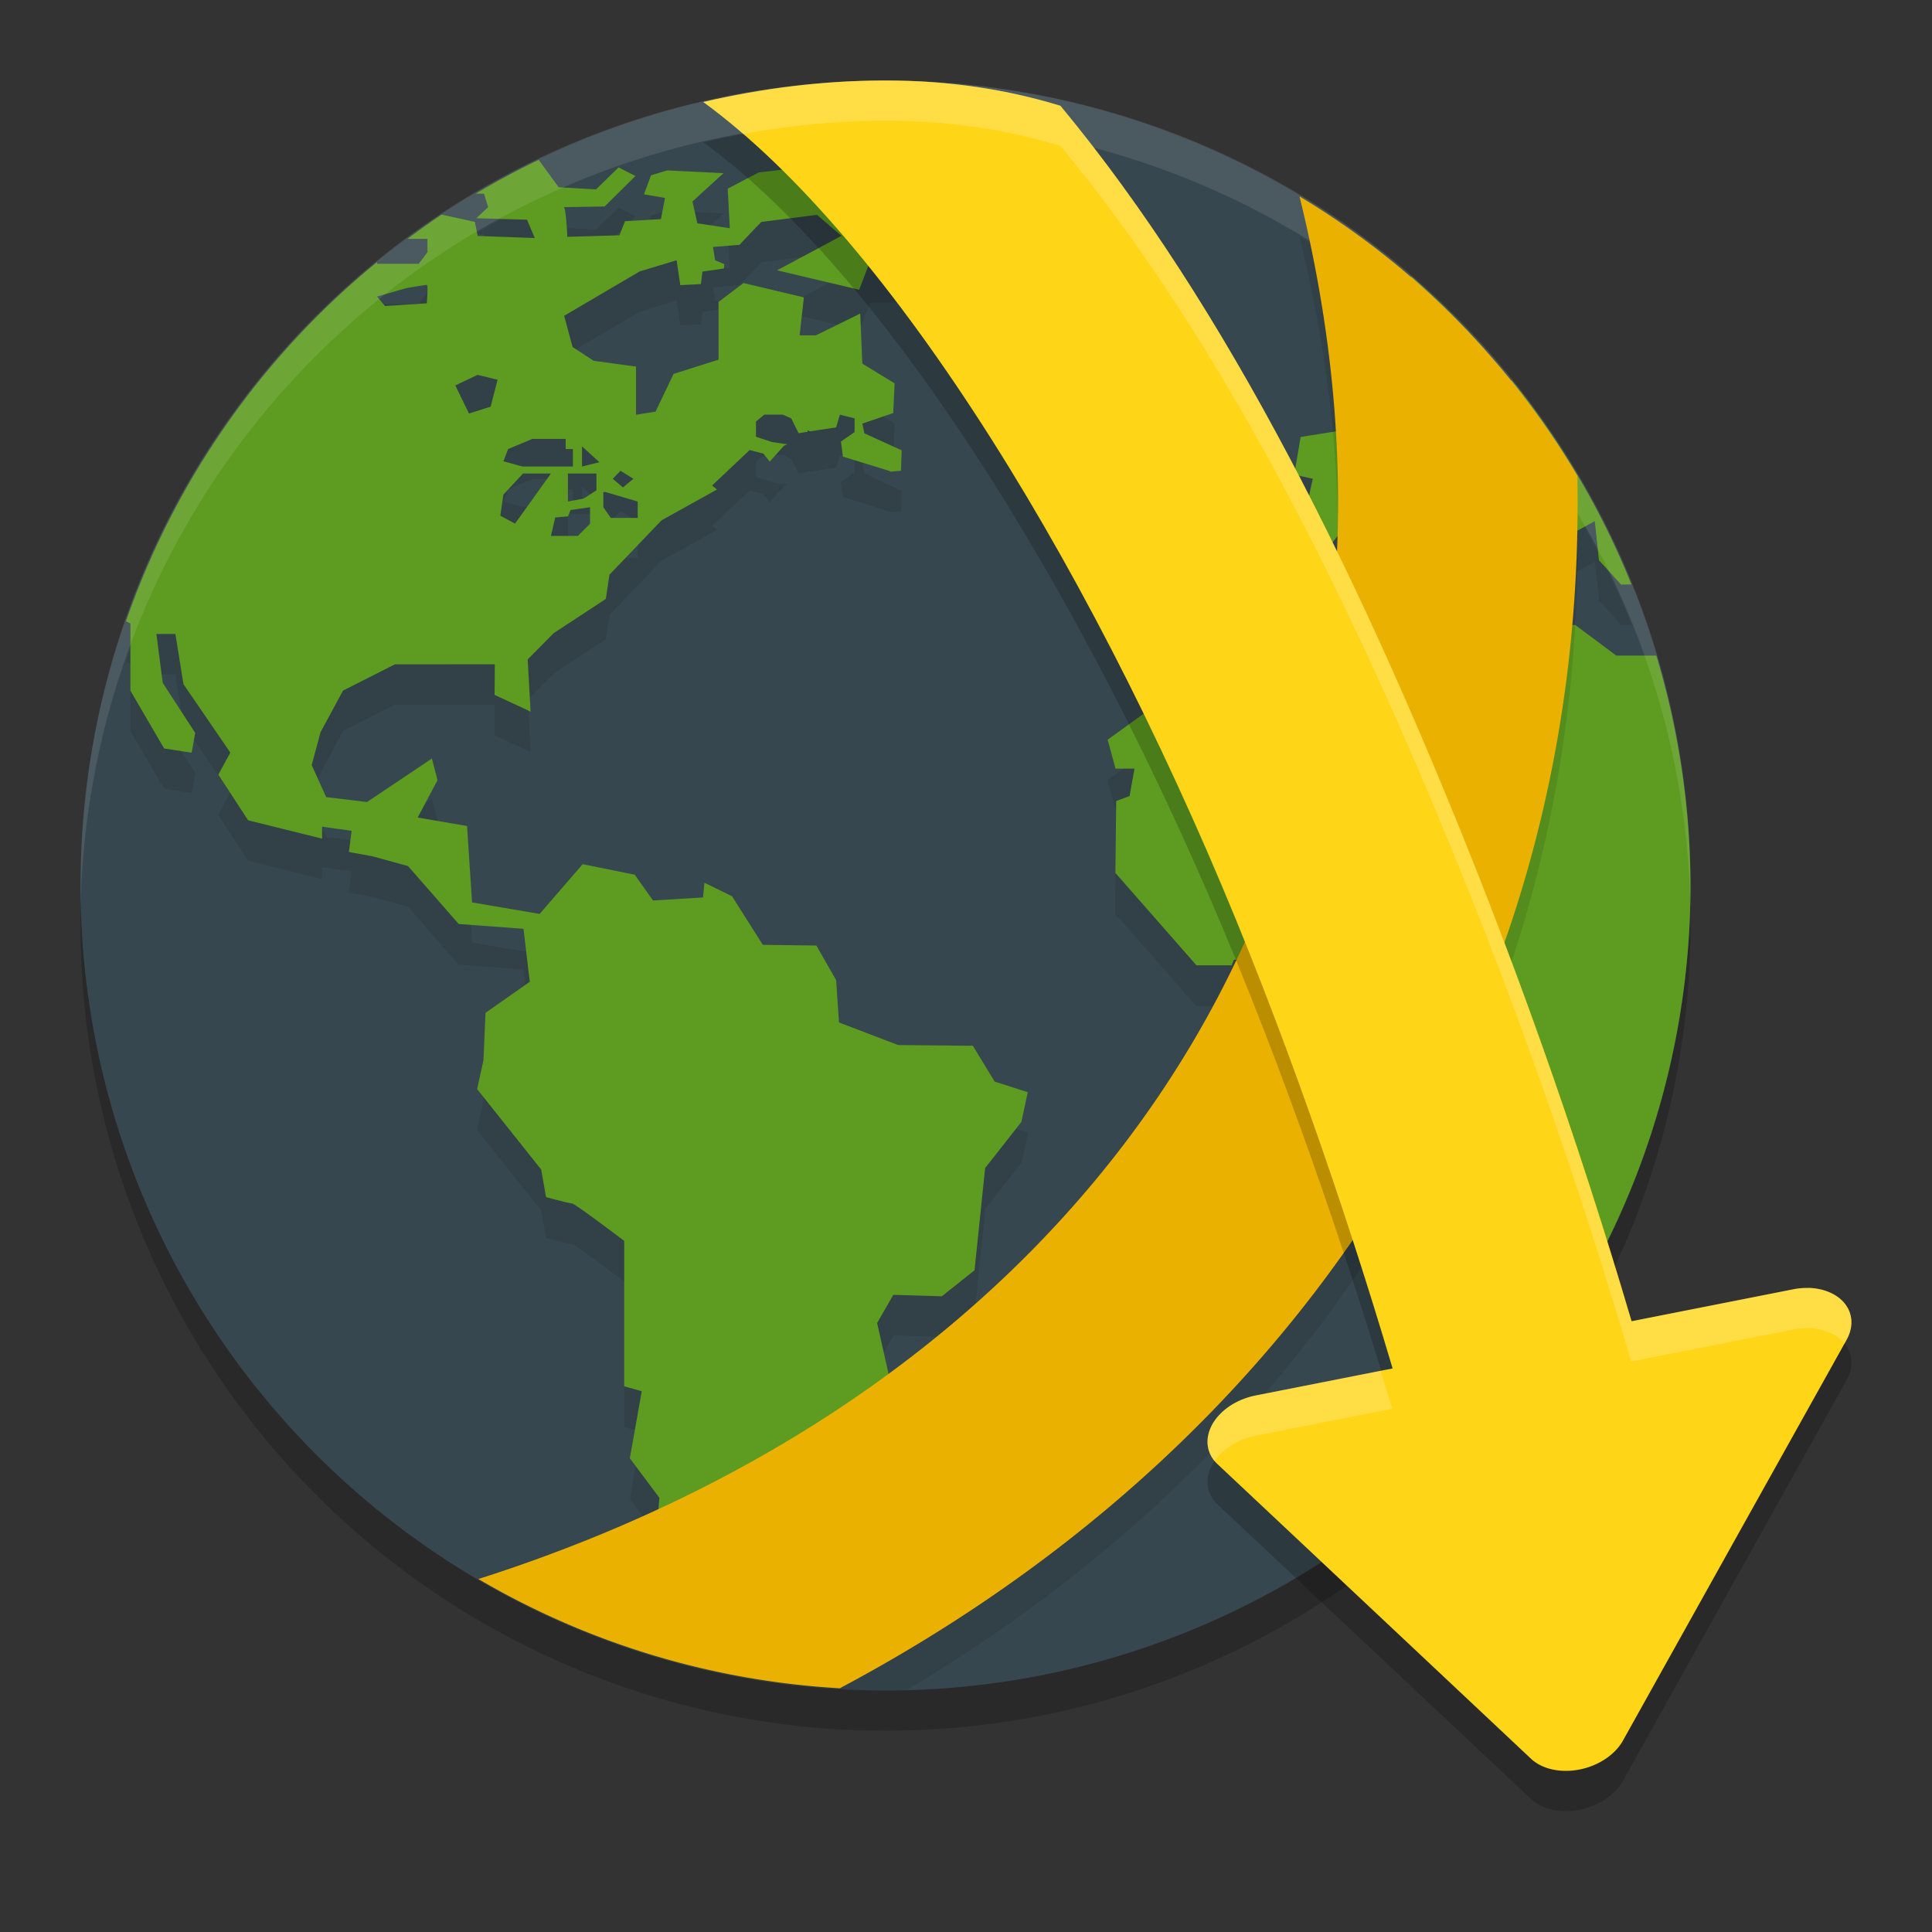
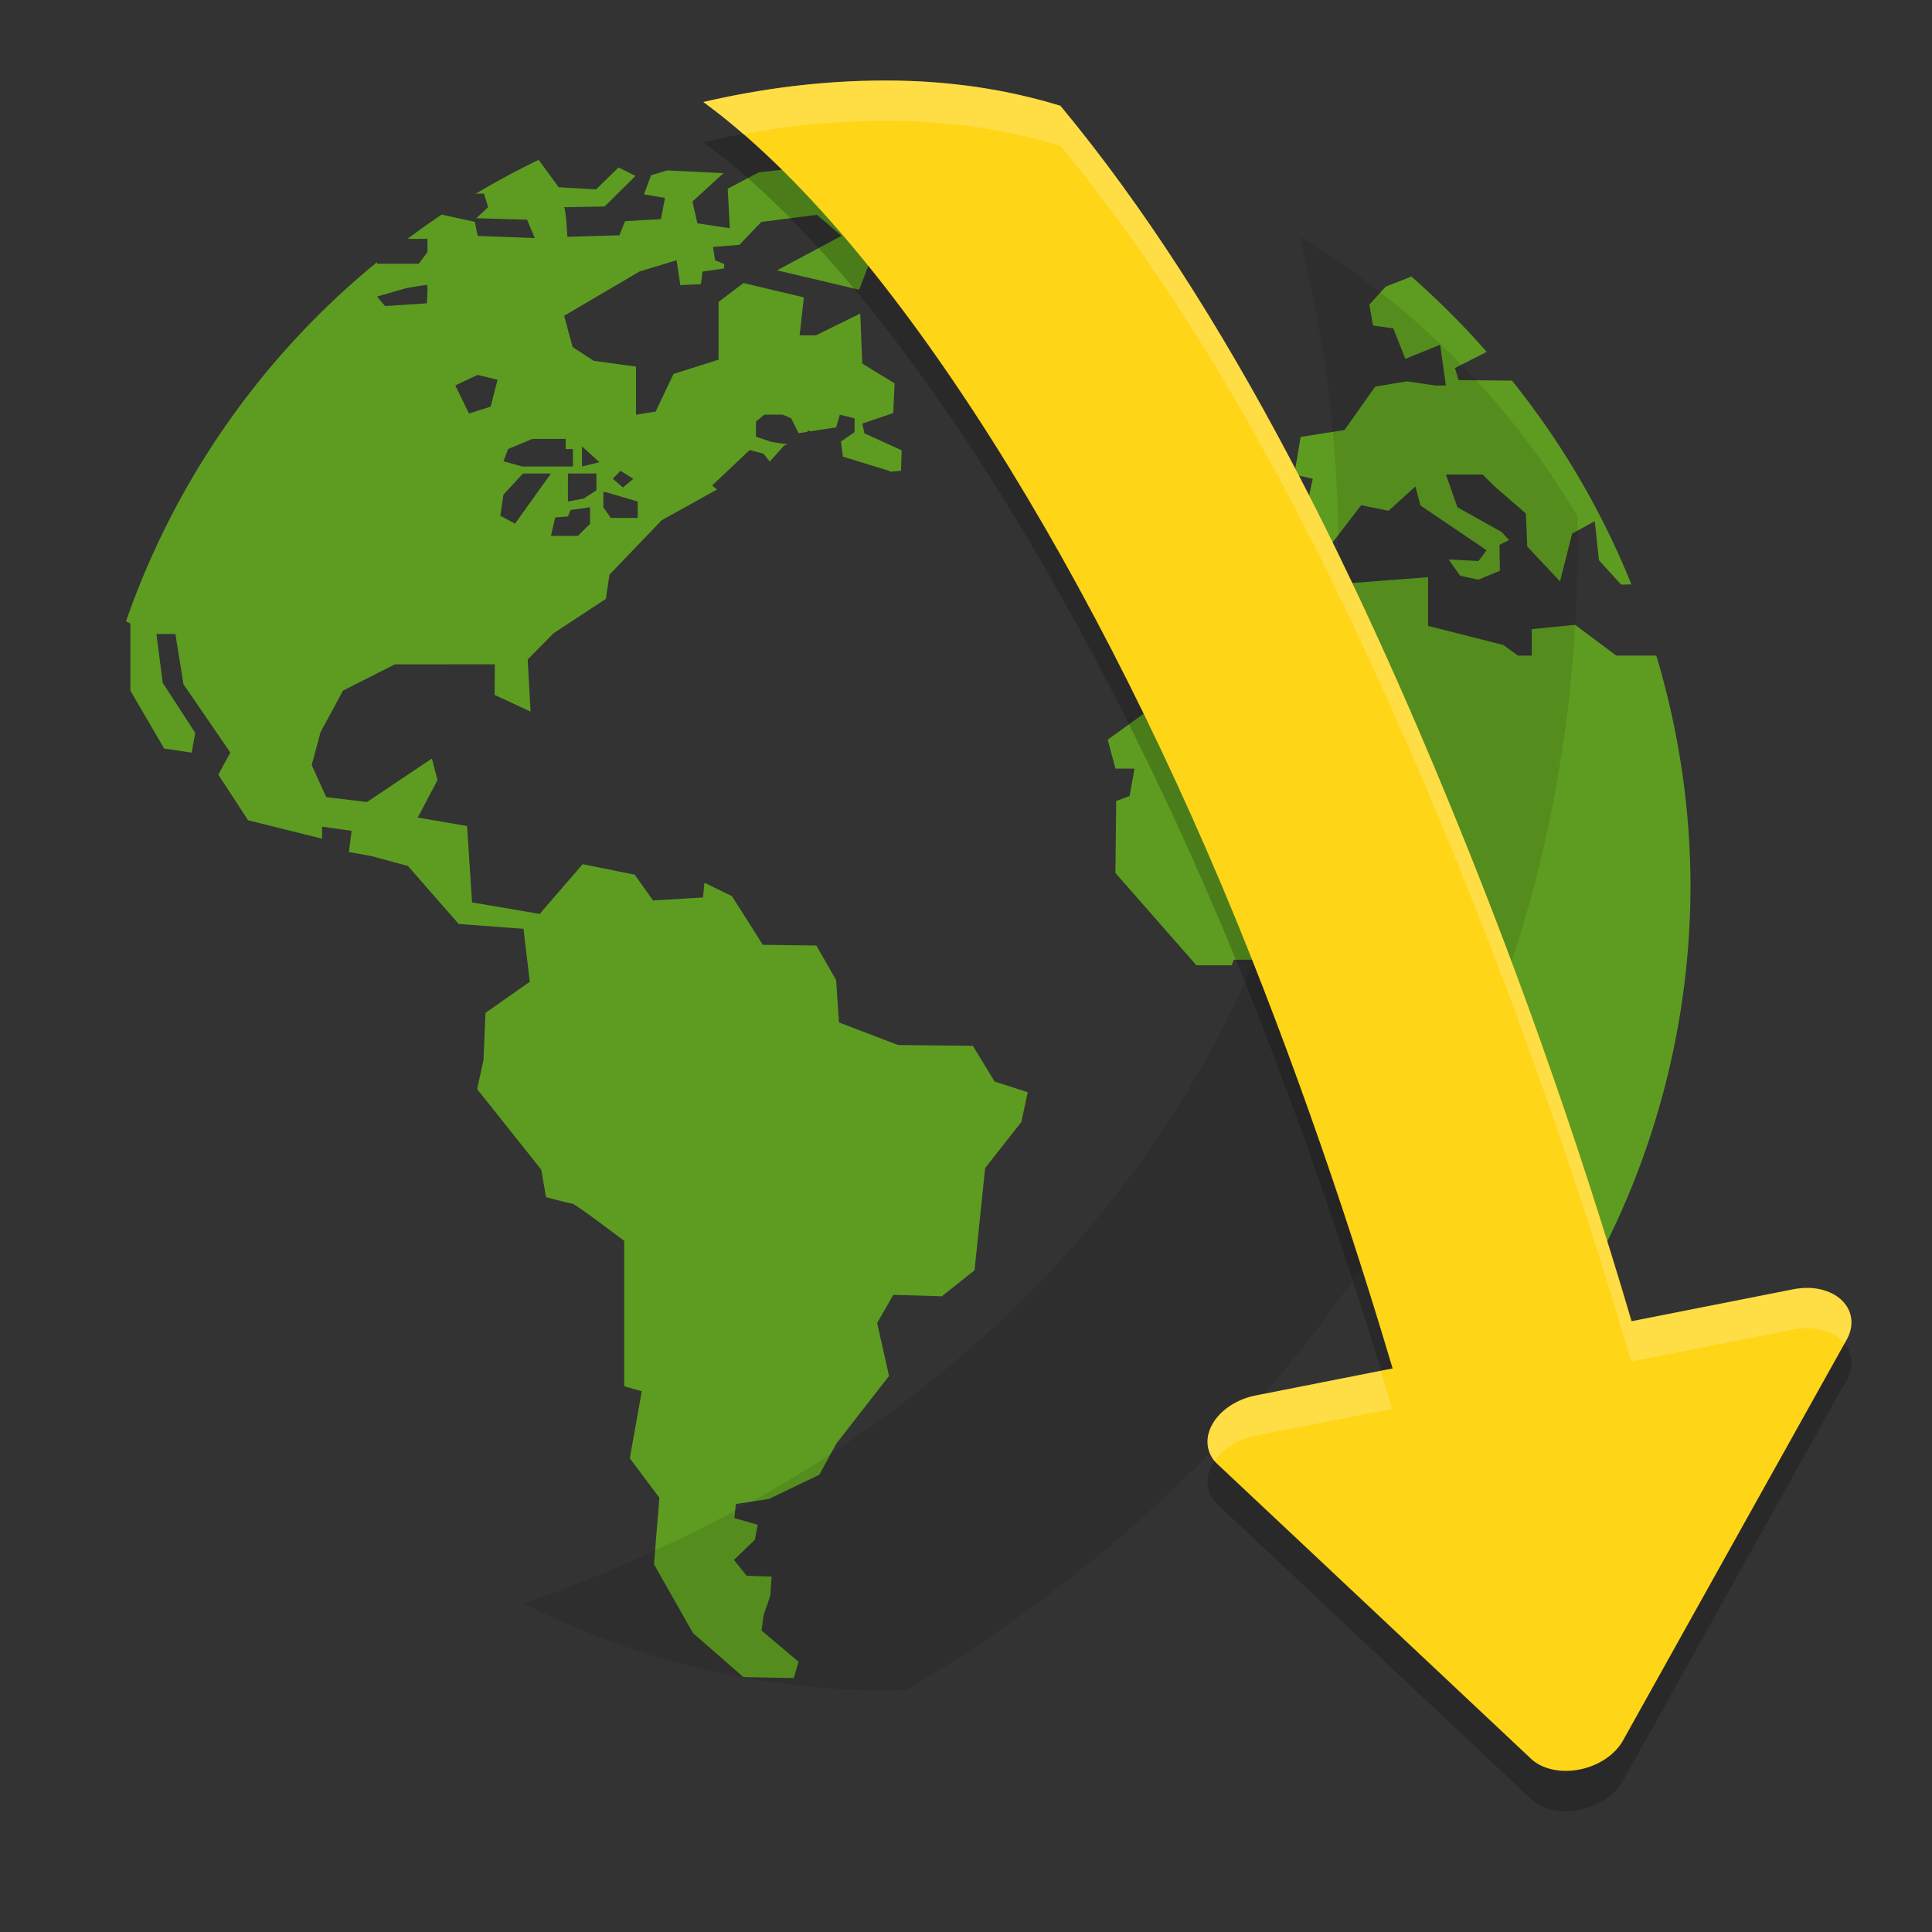
<svg xmlns="http://www.w3.org/2000/svg" width="24" height="24" version="1">
  <rect width="100%" height="100%" fill="#333333" stroke="none" />
-   <circle style="opacity:0.2" cx="11" cy="11.5" r="10" />
-   <circle style="fill:#37474f" cx="11" cy="11" r="10" />
-   <path style="opacity:0.1" d="M 6.692,2.486 A 10,10 0 0 0 5.91,2.906 H 6.013 L 6.064,3.072 5.917,3.21 6.547,3.228 6.643,3.455 5.935,3.429 5.899,3.254 5.486,3.164 A 10,10 0 0 0 5.063,3.467 h 0.247 v 0.165 L 5.202,3.777 H 4.685 V 3.755 A 10,10 0 0 0 1.565,8.218 l 0.055,0.026 V 9.079 L 2.039,9.797 2.381,9.85 2.425,9.604 2.021,8.982 1.943,8.376 h 0.235 l 0.1,0.623 0.582,0.851 -0.149,0.274 0.37,0.567 0.919,0.229 v -0.149 l 0.367,0.053 -0.034,0.263 0.288,0.053 0.446,0.122 0.63,0.72 0.806,0.061 0.078,0.658 -0.551,0.386 -0.025,0.588 -0.079,0.359 0.797,1 0.061,0.342 c 0,0 0.289,0.079 0.324,0.079 0.035,0 0.647,0.465 0.647,0.465 v 1.807 l 0.219,0.062 -0.148,0.833 0.367,0.491 -0.067,0.826 0.423,0.745 a 10,10 0 0 0 1.072,0.211 l -0.158,-0.134 0.026,-0.193 0.082,-0.236 0.018,-0.241 -0.312,-0.01 -0.157,-0.197 0.259,-0.25 0.035,-0.187 -0.289,-0.083 0.018,-0.175 0.411,-0.062 0.626,-0.302 0.21,-0.386 0.656,-0.842 -0.148,-0.658 0.201,-0.351 0.604,0.019 0.406,-0.323 0.132,-1.27 0.45,-0.573 0.079,-0.369 -0.411,-0.132 -0.271,-0.445 -0.928,-0.01 L 10.423,13.199 10.389,12.674 10.142,12.244 9.477,12.234 9.094,11.63 8.752,11.463 8.734,11.646 8.113,11.684 7.886,11.366 7.238,11.235 6.704,11.853 5.864,11.71 5.803,10.761 5.189,10.656 5.435,10.191 5.365,9.923 4.56,10.463 4.053,10.402 3.872,10.004 3.982,9.595 4.262,9.079 4.905,8.753 6.147,8.752 6.144,9.132 6.591,9.34 6.556,8.692 6.877,8.366 7.526,7.94 7.571,7.639 8.219,6.963 8.907,6.581 8.847,6.53 9.312,6.091 9.483,6.136 9.562,6.235 9.739,6.037 9.782,6.019 9.589,5.991 9.391,5.925 V 5.736 l 0.104,-0.085 h 0.229 l 0.105,0.046 0.091,0.185 0.112,-0.017 v -0.017 l 0.031,0.011 0.323,-0.049 0.046,-0.158 0.184,0.046 v 0.172 l -0.17,0.117 0.025,0.187 0.584,0.181 c 0,0 9.5e-4,0.003 0.002,0.008 l 0.135,-0.012 0.009,-0.254 L 10.739,5.885 10.713,5.764 11.098,5.632 11.114,5.263 10.713,5.018 10.686,4.396 10.135,4.667 H 9.933 L 9.986,4.194 9.236,4.016 8.926,4.251 V 4.968 L 8.367,5.146 8.143,5.613 7.9,5.653 V 5.054 L 7.376,4.982 7.113,4.811 7.008,4.423 7.946,3.872 8.405,3.733 8.452,4.041 8.708,4.029 8.727,3.873 8.995,3.834 9,3.78 8.885,3.733 8.858,3.568 9.187,3.54 9.386,3.332 l 0.011,-0.015 0.003,9.75e-4 0.061,-0.062 0.691,-0.088 0.306,0.261 -0.802,0.428 1.02,0.241 0.132,-0.342 h 0.446 l 0.157,-0.298 -0.314,-0.079 V 3.002 L 10.107,2.563 9.425,2.642 9.04,2.844 9.066,3.335 8.663,3.274 8.601,3.002 8.987,2.651 8.287,2.616 8.086,2.677 7.999,2.913 8.261,2.958 8.209,3.221 7.763,3.247 7.693,3.422 7.046,3.441 c 0,0 -0.018,-0.368 -0.044,-0.368 -0.026,5e-5 0.507,-0.009 0.507,-0.009 L 7.894,2.686 7.684,2.58 7.404,2.853 6.94,2.826 Z m 10.841,1.45 -0.318,0.125 -0.204,0.223 0.047,0.26 0.251,0.035 0.15,0.379 0.433,-0.175 0.071,0.506 H 17.833 l -0.355,-0.053 -0.394,0.066 -0.381,0.539 -0.545,0.086 -0.079,0.468 0.23,0.054 -0.066,0.301 -0.541,-0.108 -0.496,0.108 -0.105,0.276 0.086,0.581 0.291,0.137 0.488,-0.003 0.33,-0.029 0.101,-0.264 0.516,-0.671 0.34,0.069 0.334,-0.303 0.062,0.236 0.822,0.557 -0.101,0.135 -0.371,-0.02 0.143,0.202 0.229,0.05 0.267,-0.111 -0.006,-0.322 0.119,-0.06 -0.096,-0.102 L 18.105,6.802 17.962,6.395 h 0.456 l 0.146,0.145 0.393,0.34 0.017,0.41 0.407,0.434 0.151,-0.595 0.281,-0.154 0.053,0.486 0.275,0.303 0.128,-0.002 A 10,10 0 0 0 18.784,5.229 L 18.121,5.223 18.076,5.072 18.47,4.871 a 10,10 0 0 0 -0.937,-0.936 z m -12.231,0.104 c 0.019,0 0,0.229 0,0.229 L 4.783,4.302 4.685,4.184 5.052,4.078 c 0,0 0.23,-0.039 0.25,-0.039 z m 0.631,1.118 0.249,0.06 -0.086,0.335 -0.27,0.086 -0.17,-0.35 z M 6.615,5.952 h 0.413 v 0.126 H 7.119 V 6.295 H 6.489 L 6.254,6.23 6.312,6.078 Z m 0.616,0.093 0.217,0.197 -0.217,0.053 z M 7.708,6.348 7.868,6.448 7.739,6.555 7.612,6.448 Z M 6.497,6.381 H 6.845 L 6.398,7.005 6.215,6.906 6.254,6.644 Z m 0.559,0 H 7.409 V 6.591 L 7.252,6.693 7.056,6.73 Z M 7.495,6.612 H 7.521 L 7.922,6.73 V 6.934 H 7.587 L 7.495,6.801 Z M 7.33,6.801 V 7.006 L 7.18,7.157 H 6.845 l 0.053,-0.229 0.158,-0.014 0.032,-0.079 z M 17.74,7.67 16.558,7.762 16.192,7.959 H 15.723 L 15.493,7.936 14.924,8.253 V 8.85 l -1.165,0.842 0.097,0.359 h 0.236 l -0.062,0.342 -0.166,0.062 -0.01,0.895 1.007,1.148 h 0.437 l 0.027,-0.069 h 0.787 l 0.227,-0.211 h 0.447 l 0.244,0.246 0.666,0.069 -0.088,0.887 0.738,1.307 -0.389,0.745 0.026,0.351 0.306,0.307 v 0.844 l 0.353,0.476 A 10,10 0 0 0 20.987,11.257 10,10 0 0 0 20.575,8.644 H 20.078 L 19.566,8.262 19.028,8.315 V 8.644 H 18.857 L 18.674,8.512 17.74,8.275 Z" />
  <path style="fill:#5d9c21" d="m 6.692,1.986 a 10,10 0 0 0 -0.782,0.42 h 0.102 l 0.052,0.167 -0.147,0.138 0.63,0.018 0.096,0.228 -0.709,-0.026 -0.035,-0.175 -0.413,-0.09 A 10,10 0 0 0 5.063,2.967 H 5.31 V 3.132 L 5.202,3.277 H 4.684 v -0.021 a 10,10 0 0 0 -3.119,4.463 l 0.055,0.026 v 0.835 l 0.419,0.718 0.342,0.052 0.044,-0.246 L 2.021,8.482 1.943,7.876 H 2.179 l 0.1,0.623 0.582,0.85 -0.149,0.274 0.37,0.567 0.919,0.228 v -0.149 l 0.367,0.052 -0.034,0.263 0.288,0.052 0.446,0.122 0.63,0.72 0.805,0.06 0.078,0.658 -0.55,0.386 -0.025,0.588 -0.079,0.359 0.796,1 0.06,0.342 c 0,0 0.289,0.079 0.324,0.079 0.035,0 0.647,0.465 0.647,0.465 v 1.806 l 0.218,0.061 -0.148,0.833 0.367,0.491 -0.067,0.826 0.485,0.855 0.619,0.541 a 10,10 0 0 0 0.033,0.006 l 0.599,0.011 0.06,-0.202 -0.46,-0.388 0.026,-0.193 0.082,-0.236 0.018,-0.241 -0.311,-0.01 -0.157,-0.197 0.259,-0.25 0.035,-0.187 -0.289,-0.083 0.018,-0.175 0.411,-0.062 0.626,-0.301 0.21,-0.386 0.656,-0.841 -0.148,-0.658 0.201,-0.35 0.603,0.018 0.406,-0.323 0.132,-1.27 0.45,-0.573 0.079,-0.369 -0.411,-0.132 -0.271,-0.445 -0.928,-0.009 -0.735,-0.281 -0.035,-0.525 -0.246,-0.43 -0.665,-0.009 -0.383,-0.604 -0.342,-0.167 -0.018,0.183 -0.621,0.037 L 7.885,10.866 7.238,10.735 6.704,11.353 5.864,11.21 5.802,10.261 5.189,10.156 5.435,9.691 5.365,9.423 4.559,9.963 4.052,9.902 3.872,9.504 3.982,9.095 4.261,8.579 4.905,8.253 6.147,8.252 6.144,8.632 6.591,8.84 6.555,8.192 6.877,7.866 7.526,7.44 7.571,7.139 8.219,6.463 8.907,6.081 8.846,6.031 9.312,5.591 l 0.171,0.044 0.079,0.099 0.177,-0.197 0.042,-0.018 -0.193,-0.028 L 9.391,5.425 V 5.236 l 0.104,-0.085 h 0.229 l 0.105,0.046 0.091,0.184 0.112,-0.017 v -0.017 l 0.032,0.011 0.323,-0.049 0.046,-0.158 0.183,0.046 v 0.171 l -0.17,0.117 0.025,0.187 0.584,0.18 c 0,0 10e-4,0.003 0.002,0.008 l 0.135,-0.012 0.009,-0.254 -0.463,-0.211 -0.026,-0.121 0.384,-0.131 0.017,-0.369 -0.401,-0.245 -0.026,-0.622 -0.551,0.271 H 9.933 L 9.986,3.694 9.236,3.516 8.926,3.751 v 0.717 l -0.559,0.177 -0.223,0.468 -0.243,0.039 V 4.554 L 7.376,4.482 7.113,4.311 7.008,3.923 7.946,3.372 8.405,3.233 l 0.046,0.309 0.256,-0.013 0.019,-0.155 0.267,-0.039 0.005,-0.054 -0.115,-0.048 -0.026,-0.165 0.329,-0.027 0.198,-0.208 0.011,-0.015 0.003,9.5e-4 0.06,-0.062 0.691,-0.088 0.305,0.261 -0.801,0.428 1.02,0.241 0.131,-0.342 H 11.254 L 11.411,2.958 11.096,2.879 V 2.502 l -0.989,-0.439 -0.682,0.079 -0.385,0.202 0.026,0.491 -0.403,-0.061 -0.061,-0.271 0.386,-0.352 -0.7,-0.034 -0.201,0.061 -0.087,0.236 0.261,0.045 -0.051,0.263 -0.446,0.026 -0.069,0.175 -0.647,0.019 c 0,0 -0.018,-0.368 -0.044,-0.368 -0.026,5e-5 0.507,-0.009 0.507,-0.009 L 7.894,2.186 7.684,2.08 7.404,2.353 6.94,2.326 Z m 10.84,1.45 -0.318,0.125 -0.204,0.223 0.047,0.26 0.251,0.035 0.15,0.379 0.432,-0.175 0.071,0.506 h -0.13 l -0.355,-0.052 -0.393,0.066 -0.381,0.539 -0.545,0.086 -0.079,0.467 0.23,0.053 -0.067,0.301 -0.541,-0.108 -0.496,0.108 -0.105,0.276 0.086,0.581 0.291,0.136 0.488,-0.003 0.33,-0.029 0.1,-0.263 0.515,-0.671 0.34,0.069 0.334,-0.302 0.062,0.236 0.822,0.556 -0.1,0.134 -0.371,-0.019 0.142,0.202 0.228,0.049 0.266,-0.111 -0.005,-0.322 0.119,-0.059 L 18.654,6.609 18.105,6.302 17.962,5.895 h 0.456 l 0.145,0.144 0.392,0.34 0.017,0.41 0.407,0.433 0.151,-0.594 0.281,-0.154 0.052,0.486 0.275,0.302 0.128,-0.002 a 10,10 0 0 0 -1.484,-2.532 l -0.663,-0.006 -0.045,-0.15 0.394,-0.201 A 10,10 0 0 0 17.533,3.436 Z M 5.302,3.539 c 0.019,0 0,0.229 0,0.229 L 4.783,3.802 4.684,3.684 5.052,3.578 c 0,0 0.23,-0.039 0.25,-0.039 z m 0.63,1.118 0.249,0.06 -0.086,0.335 -0.269,0.085 -0.17,-0.349 z m 0.682,0.795 h 0.413 v 0.126 h 0.09 V 5.795 H 6.489 L 6.254,5.73 6.312,5.578 Z m 0.616,0.093 0.216,0.197 -0.216,0.053 z M 7.708,5.848 7.868,5.948 7.739,6.055 7.612,5.948 Z m -1.211,0.034 H 6.844 L 6.398,6.505 6.215,6.406 l 0.039,-0.262 z m 0.558,0 H 7.409 V 6.091 L 7.252,6.193 7.055,6.23 Z M 7.495,6.112 h 0.026 L 7.922,6.23 V 6.434 H 7.587 L 7.495,6.301 Z M 7.33,6.301 V 6.506 L 7.179,6.657 h -0.335 l 0.053,-0.229 0.158,-0.013 0.033,-0.079 z m 10.41,0.869 -1.181,0.091 -0.366,0.197 h -0.469 l -0.23,-0.024 -0.569,0.317 v 0.596 l -1.165,0.842 0.097,0.359 h 0.236 l -0.061,0.341 -0.166,0.061 -0.01,0.894 1.007,1.148 h 0.437 l 0.027,-0.07 h 0.787 l 0.226,-0.21 h 0.447 l 0.244,0.246 0.666,0.069 -0.088,0.887 0.738,1.306 -0.388,0.745 0.026,0.351 0.305,0.306 v 0.843 l 0.402,0.542 V 17.383 A 10,10 0 0 0 21,11 10,10 0 0 0 20.575,8.144 H 20.078 L 19.566,7.762 19.028,7.815 V 8.144 H 18.857 L 18.674,8.012 17.74,7.775 Z" />
-   <path style="opacity:0.1;fill:#ffffff" d="m 11,1 c -5.539,0 -9.999,4.46 -9.999,10 0,0.084 -0.002,0.167 0,0.25 0.132,-5.423 4.543,-9.75 9.999,-9.75 5.455,0 9.867,4.327 9.999,9.75 0.002,-0.083 0,-0.166 0,-0.25 0,-5.54 -4.459,-10 -9.999,-10 z" />
  <path style="opacity:0.1" d="m 16.143,2.94 c 0.928,3.762 0.465,7.138 -1.016,9.95 -1.653,3.141 -4.635,5.628 -8.62,7.031 a 10,10 0 0 0 4.492,1.079 10,10 0 0 0 0.27,-0.01 c 2.821,-1.679 5.068,-3.956 6.514,-6.703 1.239,-2.353 1.865,-5.026 1.812,-7.876 A 10,10 0 0 0 16.143,2.94 Z" />
-   <path style="fill:#eab100" d="m 16.143,2.44 c 0.928,3.762 0.465,7.138 -1.016,9.95 -1.731,3.288 -4.915,5.864 -9.184,7.225 a 10,10 0 0 0 4.49,1.357 c 3.218,-1.711 5.762,-4.17 7.35,-7.184 1.239,-2.353 1.865,-5.026 1.812,-7.876 A 10,10 0 0 0 16.143,2.44 Z" />
  <path style="opacity:0.2" d="m 11,1.5 c -0.78,0 -1.535,0.098 -2.264,0.267 2.337,1.702 4.94,5.926 6.799,10.607 0.825,2.077 1.531,4.241 2.096,6.281 0.549,1.985 0.346,0.686 0.16,-0.025 l 2.837,-0.451 C 20.019,15.947 19.242,13.58 18.323,11.267 16.921,7.736 15.26,4.328 13.173,1.814 12.517,1.613 11.799,1.5 11,1.5 Z m 9.628,16.679 c 0.84,3.078 -0.132,-2.076 0,0 z" />
  <path style="fill:#ffd517" d="m 11,1 c -0.78,0 -1.535,0.098 -2.264,0.267 2.337,1.702 4.94,5.926 6.799,10.607 0.825,2.077 1.531,4.241 2.096,6.281 0.549,1.985 0.346,0.686 0.16,-0.025 l 2.837,-0.451 C 20.019,15.447 19.242,13.08 18.323,10.767 16.921,7.236 15.26,3.828 13.173,1.314 12.517,1.113 11.799,1 11,1 Z m 9.628,16.679 c 0.84,3.078 -0.132,-2.076 0,0 z" />
  <path style="opacity:0.2" d="m 22.467,16.5 a 0.495,0.674 74.339 0 0 -0.194,0.017 l -3.337,0.659 -3.337,0.659 a 0.495,0.674 74.339 0 0 -0.454,0.243 0.495,0.674 74.339 0 0 -0.022,0.609 l 1.948,1.83 1.948,1.831 a 0.495,0.674 74.339 0 0 1.142,-0.226 l 1.389,-2.49 1.39,-2.49 a 0.495,0.674 74.339 0 0 -0.473,-0.643 z" />
  <path style="fill:#ffd517" d="m 22.467,16 a 0.495,0.674 74.339 0 0 -0.194,0.017 l -3.337,0.659 -3.337,0.659 a 0.495,0.674 74.339 0 0 -0.454,0.243 0.495,0.674 74.339 0 0 -0.022,0.609 l 1.948,1.83 1.948,1.831 a 0.495,0.674 74.339 0 0 1.142,-0.226 l 1.389,-2.49 1.39,-2.49 a 0.495,0.674 74.339 0 0 -0.473,-0.643 z" />
  <path style="opacity:0.2;fill:#ffffff" d="m 11,1 c -0.78,0 -1.535,0.098 -2.264,0.267 0.164,0.119 0.33,0.255 0.496,0.398 0.574,-0.105 1.163,-0.165 1.768,-0.165 0.799,0 1.518,0.112 2.173,0.313 2.088,2.514 3.748,5.923 5.15,9.453 0.747,1.882 1.395,3.796 1.94,5.647 l 2.01,-0.396 a 0.495,0.674 74.339 0 1 0.194,-0.018 0.495,0.674 74.339 0 1 0.446,0.19 l 0.026,-0.047 a 0.495,0.674 74.339 0 0 -0.473,-0.644 0.495,0.674 74.339 0 0 -0.194,0.018 L 20.263,16.414 C 19.718,14.563 19.07,12.649 18.323,10.767 16.921,7.236 15.26,3.828 13.173,1.314 12.517,1.113 11.799,1 11,1 Z m 6.151,16.028 -1.553,0.307 a 0.495,0.674 74.339 0 0 -0.454,0.244 0.495,0.674 74.339 0 0 -0.057,0.571 0.495,0.674 74.339 0 1 0.057,-0.071 0.495,0.674 74.339 0 1 0.454,-0.244 l 1.697,-0.335 c -0.046,-0.156 -0.097,-0.315 -0.145,-0.472 z" />
</svg>